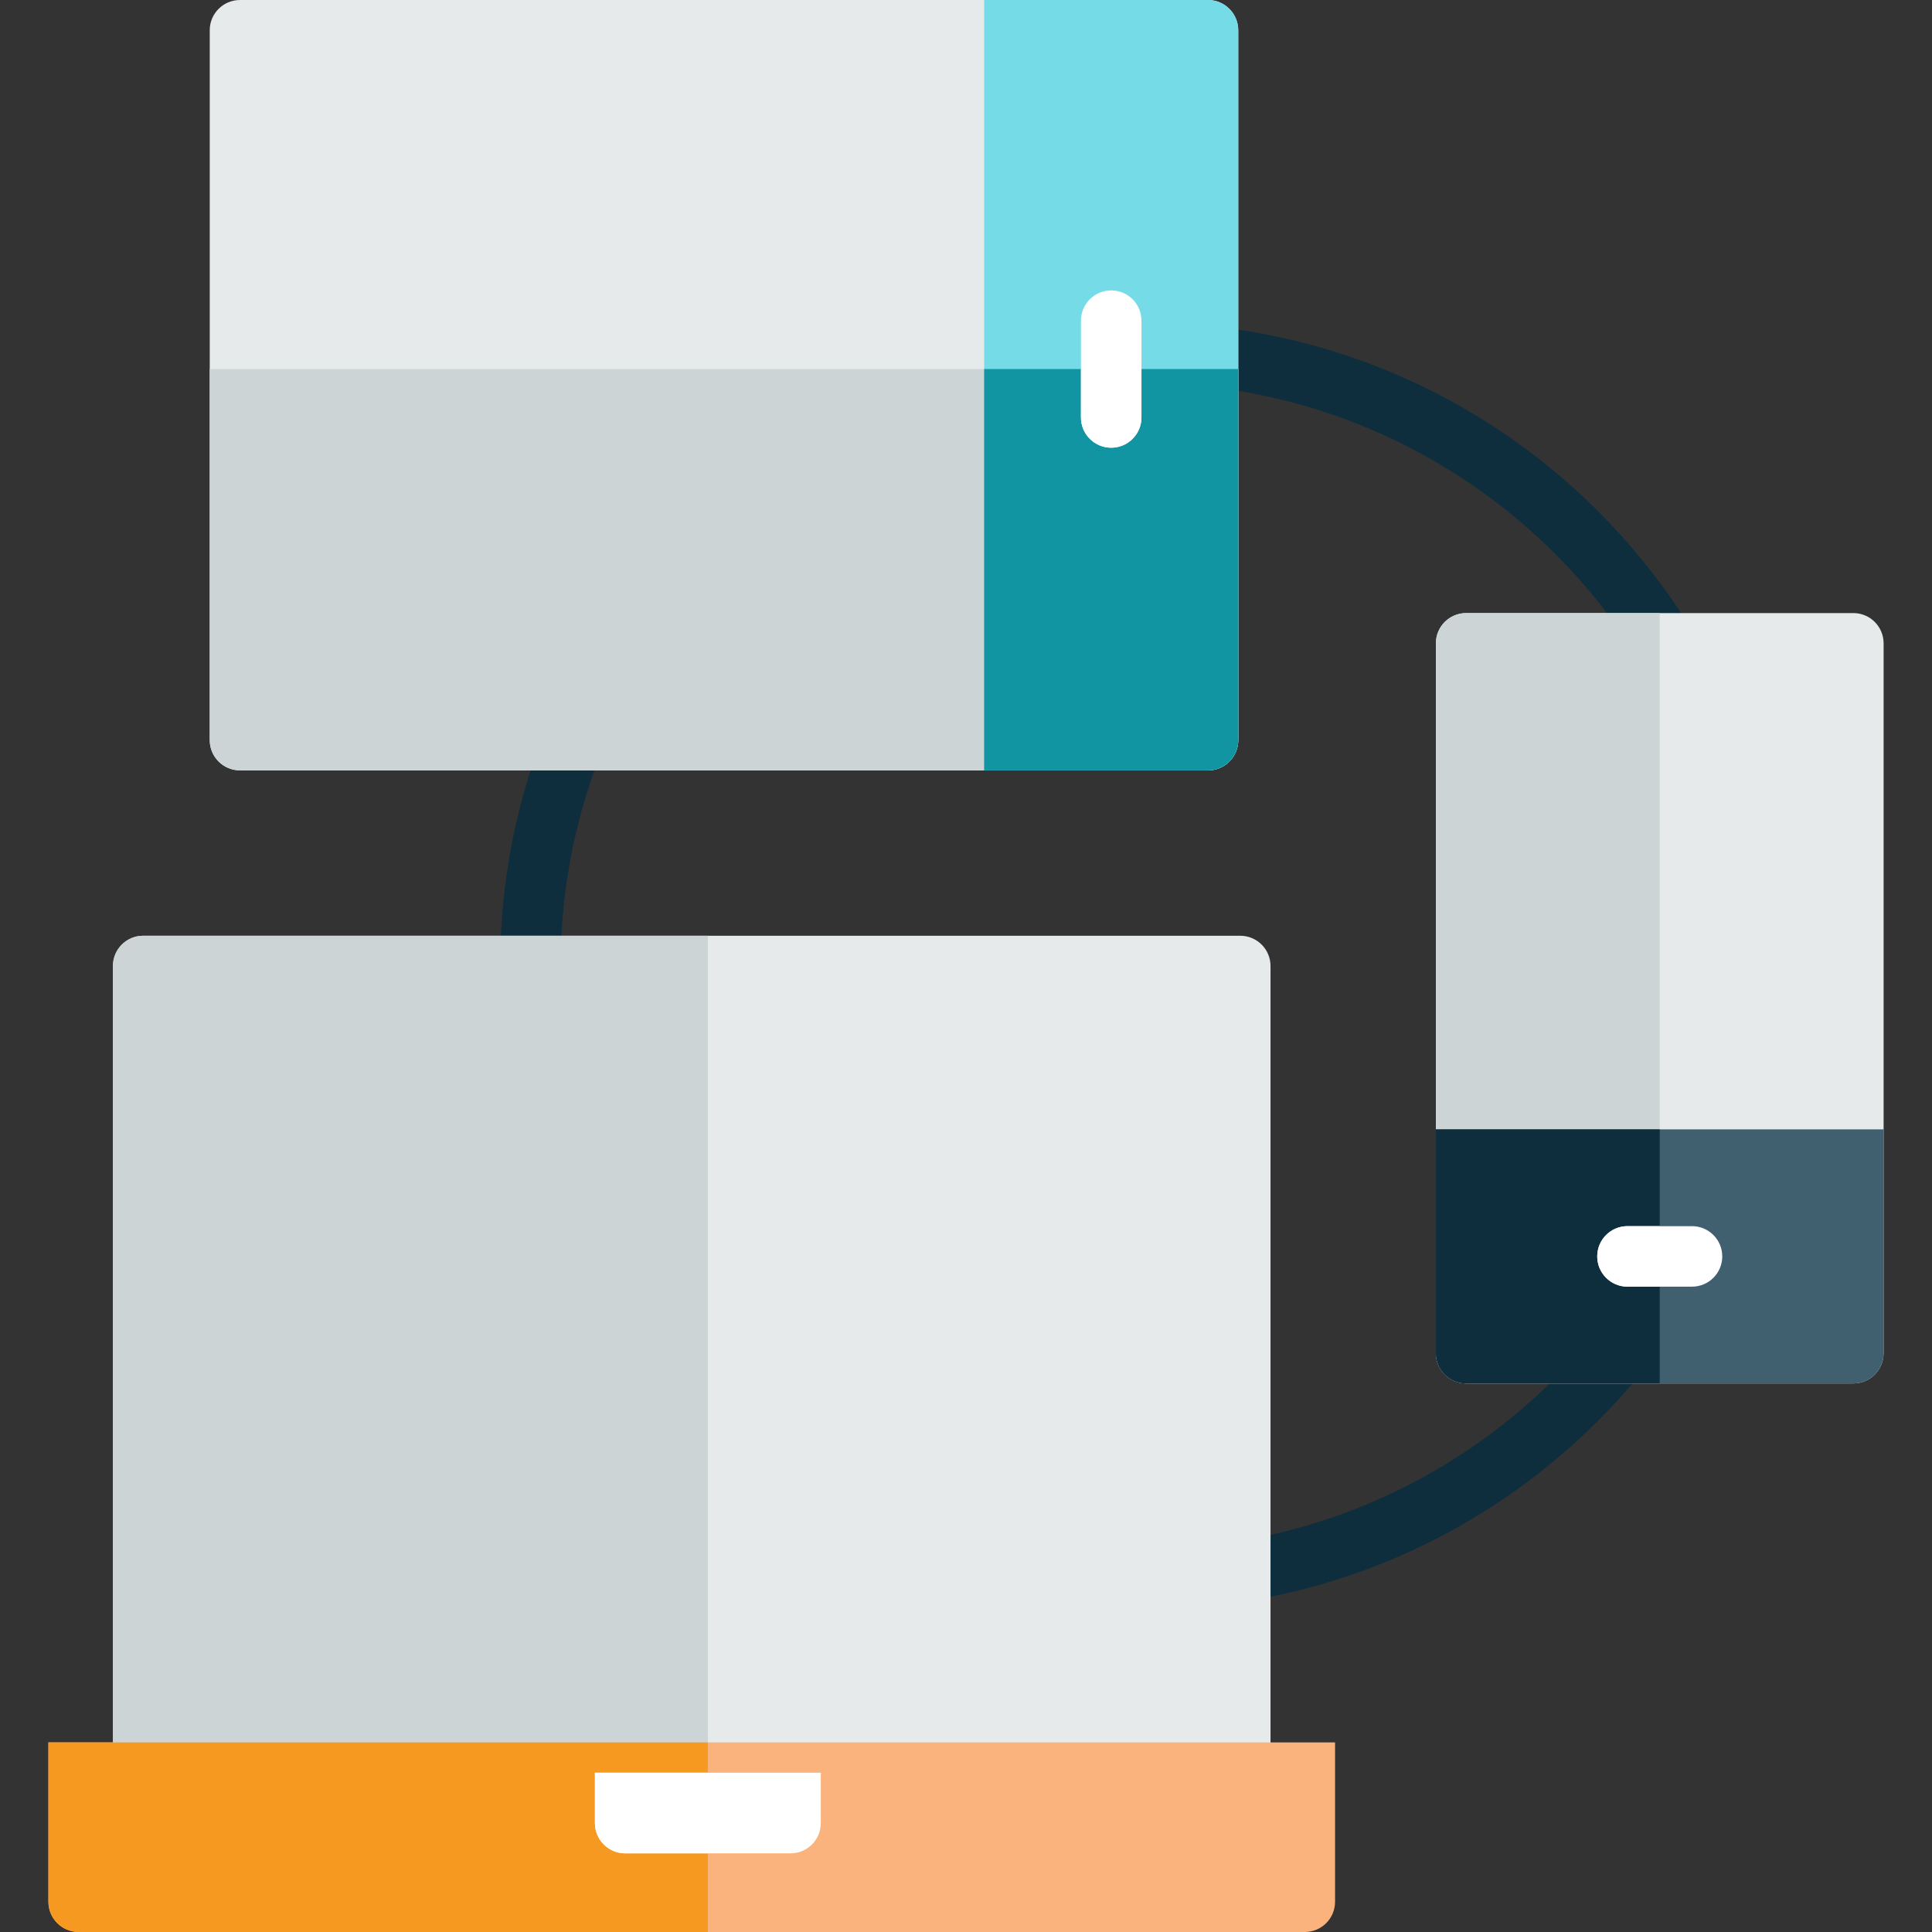
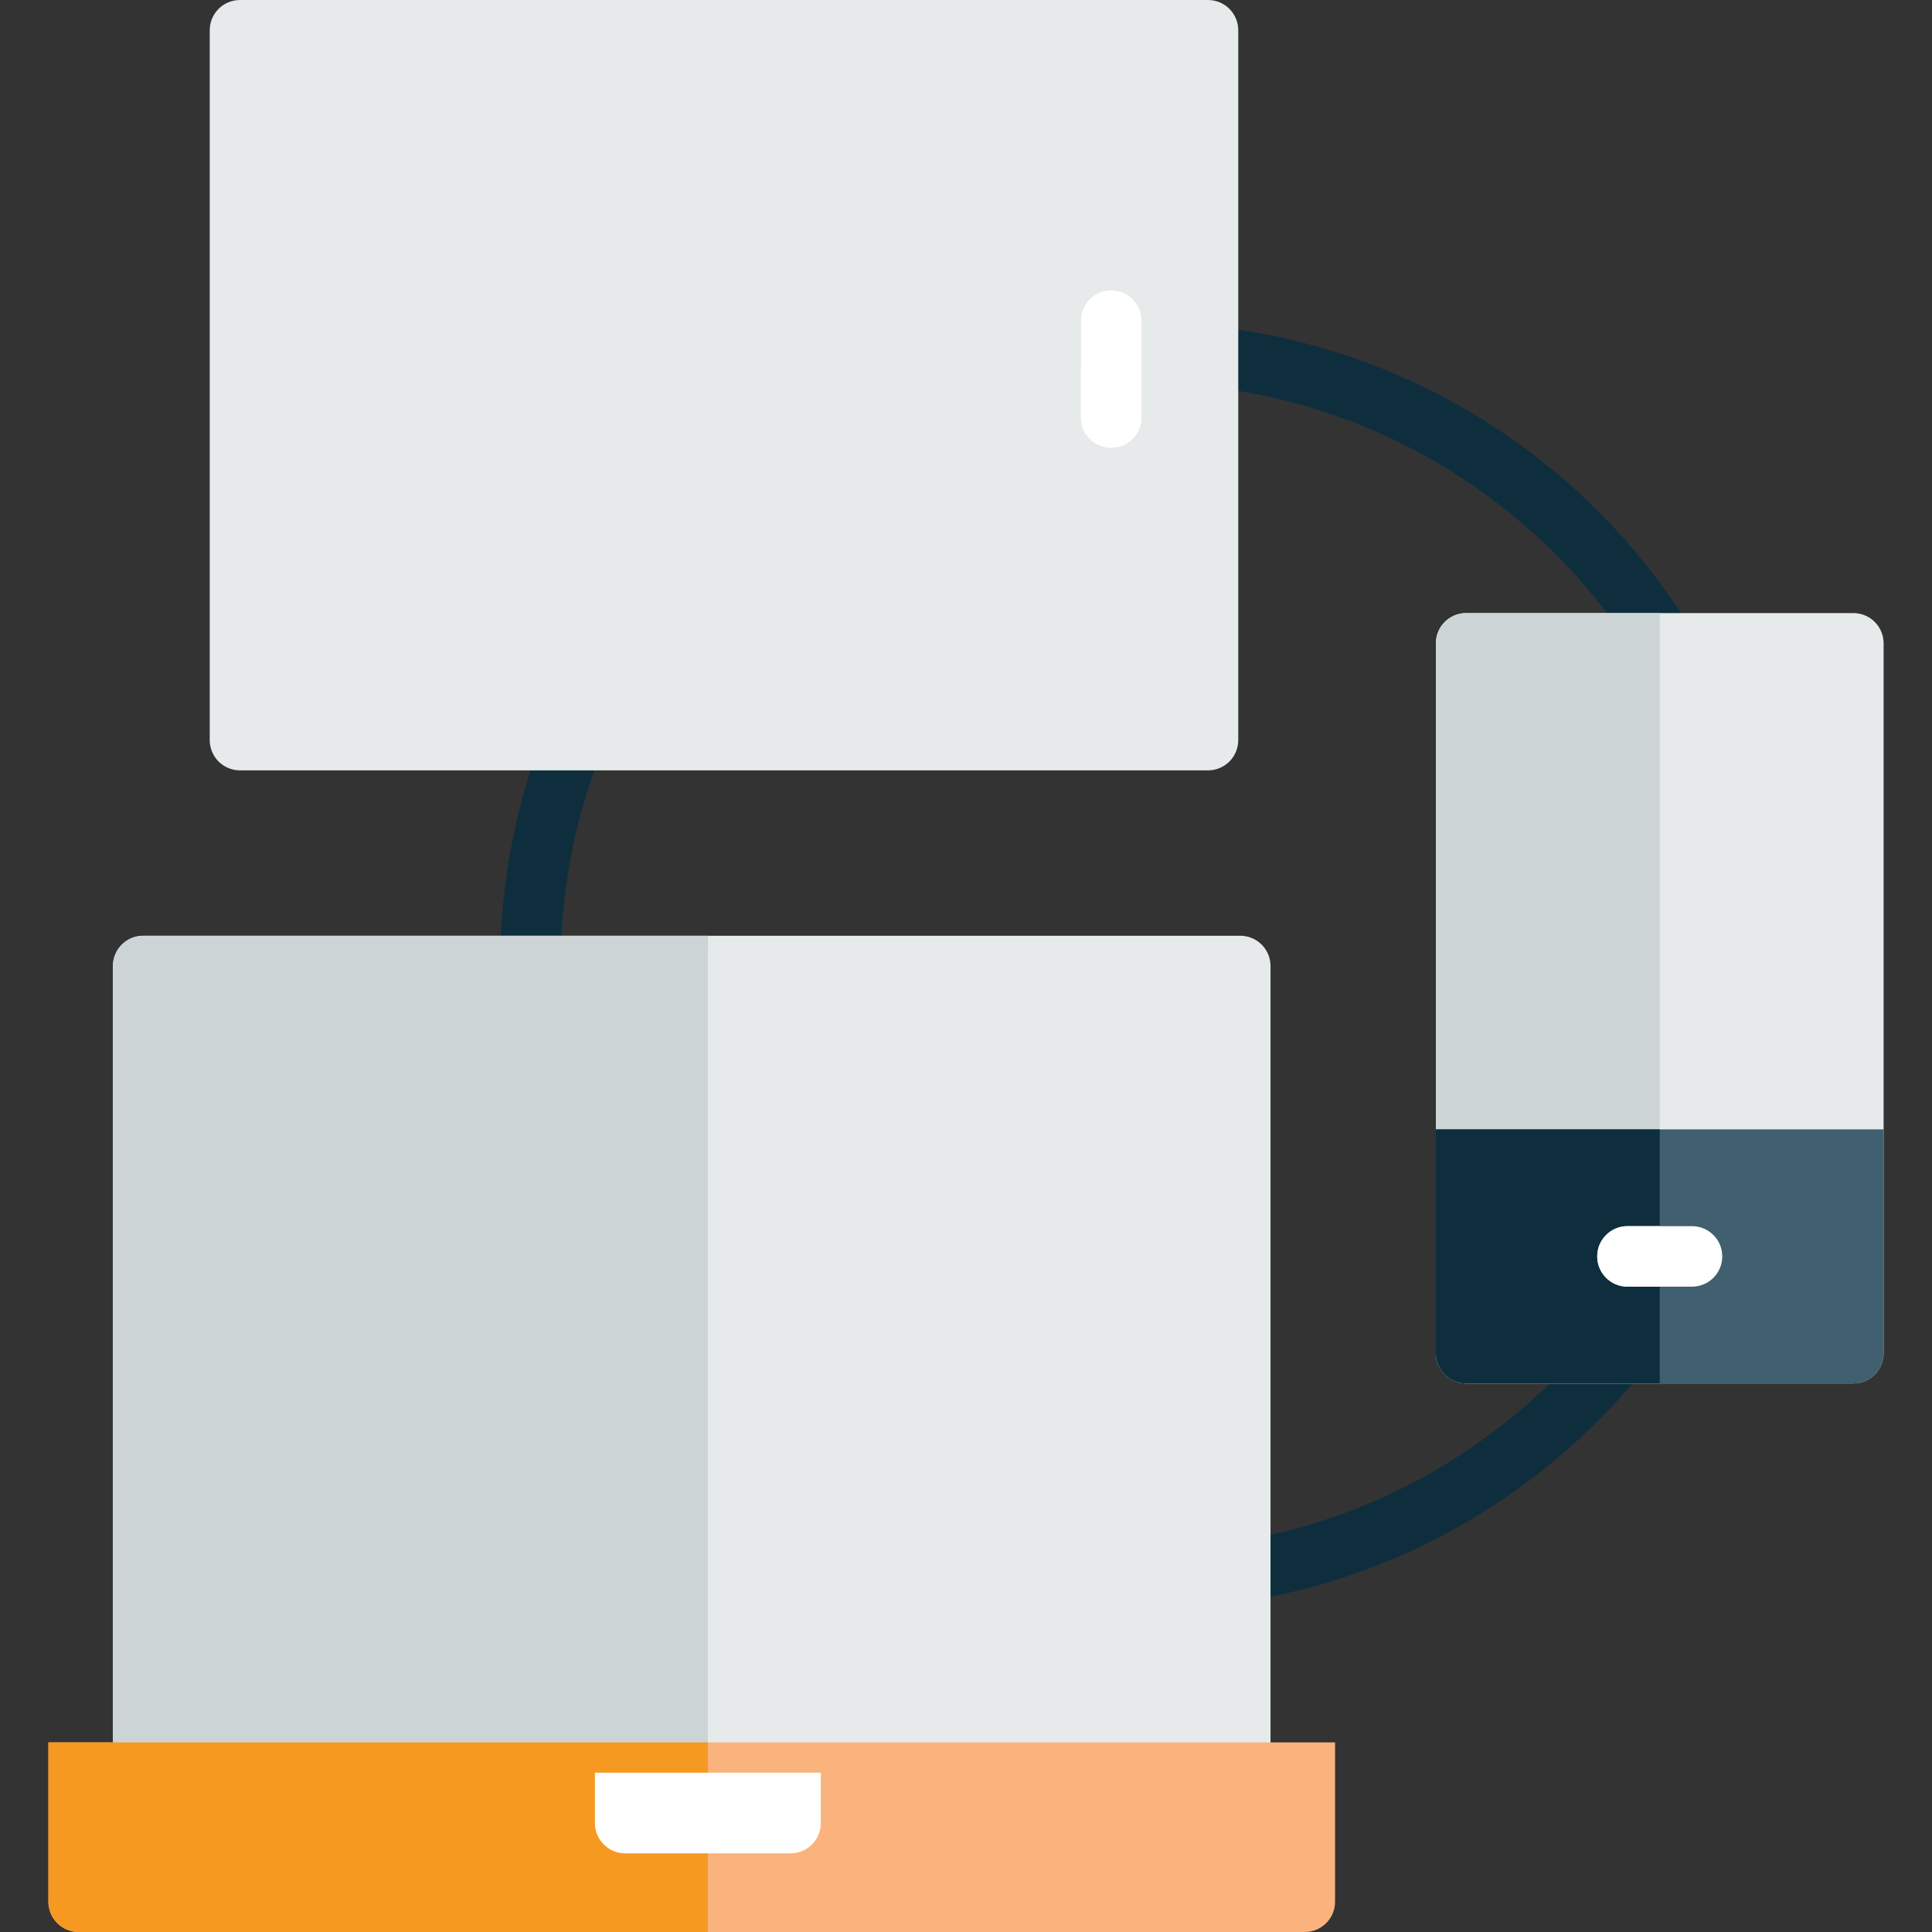
<svg xmlns="http://www.w3.org/2000/svg" version="1.1" id="Layer_1" x="0px" y="0px" viewBox="0 0 512 512" style="enable-background:new 0 0 512 512;" xml:space="preserve">
  <rect x="0" y="0" width="512" height="512" fill="#333333" stroke="none" />
  <path style="fill:#0e2e3e;" d="M303.031,426.489c-94.008,0-170.489-76.481-170.489-170.489s76.48-170.489,170.489-170.489  S473.52,161.993,473.52,256S397.039,426.489,303.031,426.489z M303.031,101.545c-85.167,0-154.455,69.288-154.455,154.455  s69.288,154.455,154.455,154.455S457.486,341.167,457.486,256S388.199,101.545,303.031,101.545z" />
  <path style="fill:#E6EAEA;" d="M491.157,162.472H388.543c-4.427,0-8.017,3.588-8.017,8.017v188.125c0,4.428,3.589,8.017,8.017,8.017  h102.614c4.427,0,8.017-3.588,8.017-8.017V170.489C499.173,166.06,495.584,162.472,491.157,162.472z" />
  <path style="fill:#CDD4D5;" d="M388.543,162.472c-4.427,0-8.017,3.588-8.017,8.017v188.125c0,4.428,3.589,8.017,8.017,8.017h51.307  V162.472H388.543z" />
  <path style="fill:#405f6f;" d="M499.173,299.29H380.526v59.324c0,4.427,3.589,8.017,8.017,8.017h102.614  c4.427,0,8.017-3.589,8.017-8.017V299.29z" />
  <g>
    <path style="fill:#0e2e3e;" d="M380.526,299.29v59.324c0,4.427,3.589,8.017,8.017,8.017h51.307v-67.34H380.526z" />
    <path style="fill:#fff;" d="M448.401,340.977h-17.102c-4.427,0-8.017-3.588-8.017-8.017c0-4.428,3.589-8.017,8.017-8.017h17.102   c4.427,0,8.017,3.588,8.017,8.017C456.418,337.389,452.828,340.977,448.401,340.977z" />
  </g>
  <path style="fill:#fff;" d="M431.299,324.944c-4.427,0-8.017,3.588-8.017,8.017c0,4.428,3.589,8.017,8.017,8.017h8.551v-16.033  H431.299z" />
  <path style="fill:#E6EAEA;" d="M328.685,247.983H37.946c-4.427,0-8.017,3.588-8.017,8.017v247.983c0,4.428,3.589,8.017,8.017,8.017  h290.739c4.427,0,8.017-3.588,8.017-8.017V256C336.701,251.572,333.112,247.983,328.685,247.983z" />
  <path style="fill:#FAB37C;" d="M353.804,461.762H12.827v42.221c0,4.427,3.589,8.017,8.017,8.017h324.944  c4.427,0,8.017-3.589,8.017-8.017V461.762z" />
  <path style="fill:#CDD4D5;" d="M37.946,247.983c-4.427,0-8.017,3.588-8.017,8.017v247.983c0,4.428,3.589,8.017,8.017,8.017h149.645  V247.983H37.946z" />
  <g>
    <path style="fill:#f69921;" d="M12.827,461.762v42.221c0,4.427,3.589,8.017,8.017,8.017h166.747v-50.238H12.827z" />
    <path style="fill:#fff;" d="M157.662,469.779h59.858v13.361c0,4.427-3.589,8.017-8.017,8.017h-43.825   c-4.427,0-8.017-3.589-8.017-8.017V469.779z" />
  </g>
-   <path style="fill:#fff;" d="M157.662,469.779h29.929v21.378h-21.912c-4.427,0-8.017-3.589-8.017-8.017V469.779z" />
  <path style="fill:#E6EAEA;" d="M320.134,0H63.599c-4.427,0-8.017,3.588-8.017,8.017v188.125c0,4.428,3.589,8.017,8.017,8.017  h256.534c4.427,0,8.017-3.588,8.017-8.017V8.017C328.15,3.588,324.561,0,320.134,0z" />
-   <path style="fill:#CDD4D5;" d="M55.582,97.804v98.338c0,4.428,3.589,8.017,8.017,8.017h256.534c4.427,0,8.017-3.588,8.017-8.017  V97.804H55.582z" />
-   <path style="fill:#75dce7;" d="M320.134,0H260.81v204.159h59.324c4.427,0,8.017-3.589,8.017-8.017V8.017  C328.15,3.589,324.561,0,320.134,0z" />
-   <path style="fill:#1195a3;" d="M260.81,97.804v106.355h59.324c4.427,0,8.017-3.589,8.017-8.017V97.804H260.81z" />
  <path style="fill:#fff;" d="M294.48,118.647c-4.427,0-8.017-3.588-8.017-8.017V84.977c0-4.428,3.589-8.017,8.017-8.017  c4.427,0,8.017,3.588,8.017,8.017v25.653C302.497,115.059,298.908,118.647,294.48,118.647z" />
  <path style="fill:#fff;" d="M286.463,97.804v12.827c0,4.428,3.589,8.017,8.017,8.017c4.427,0,8.017-3.588,8.017-8.017V97.804  H286.463z" />
</svg>